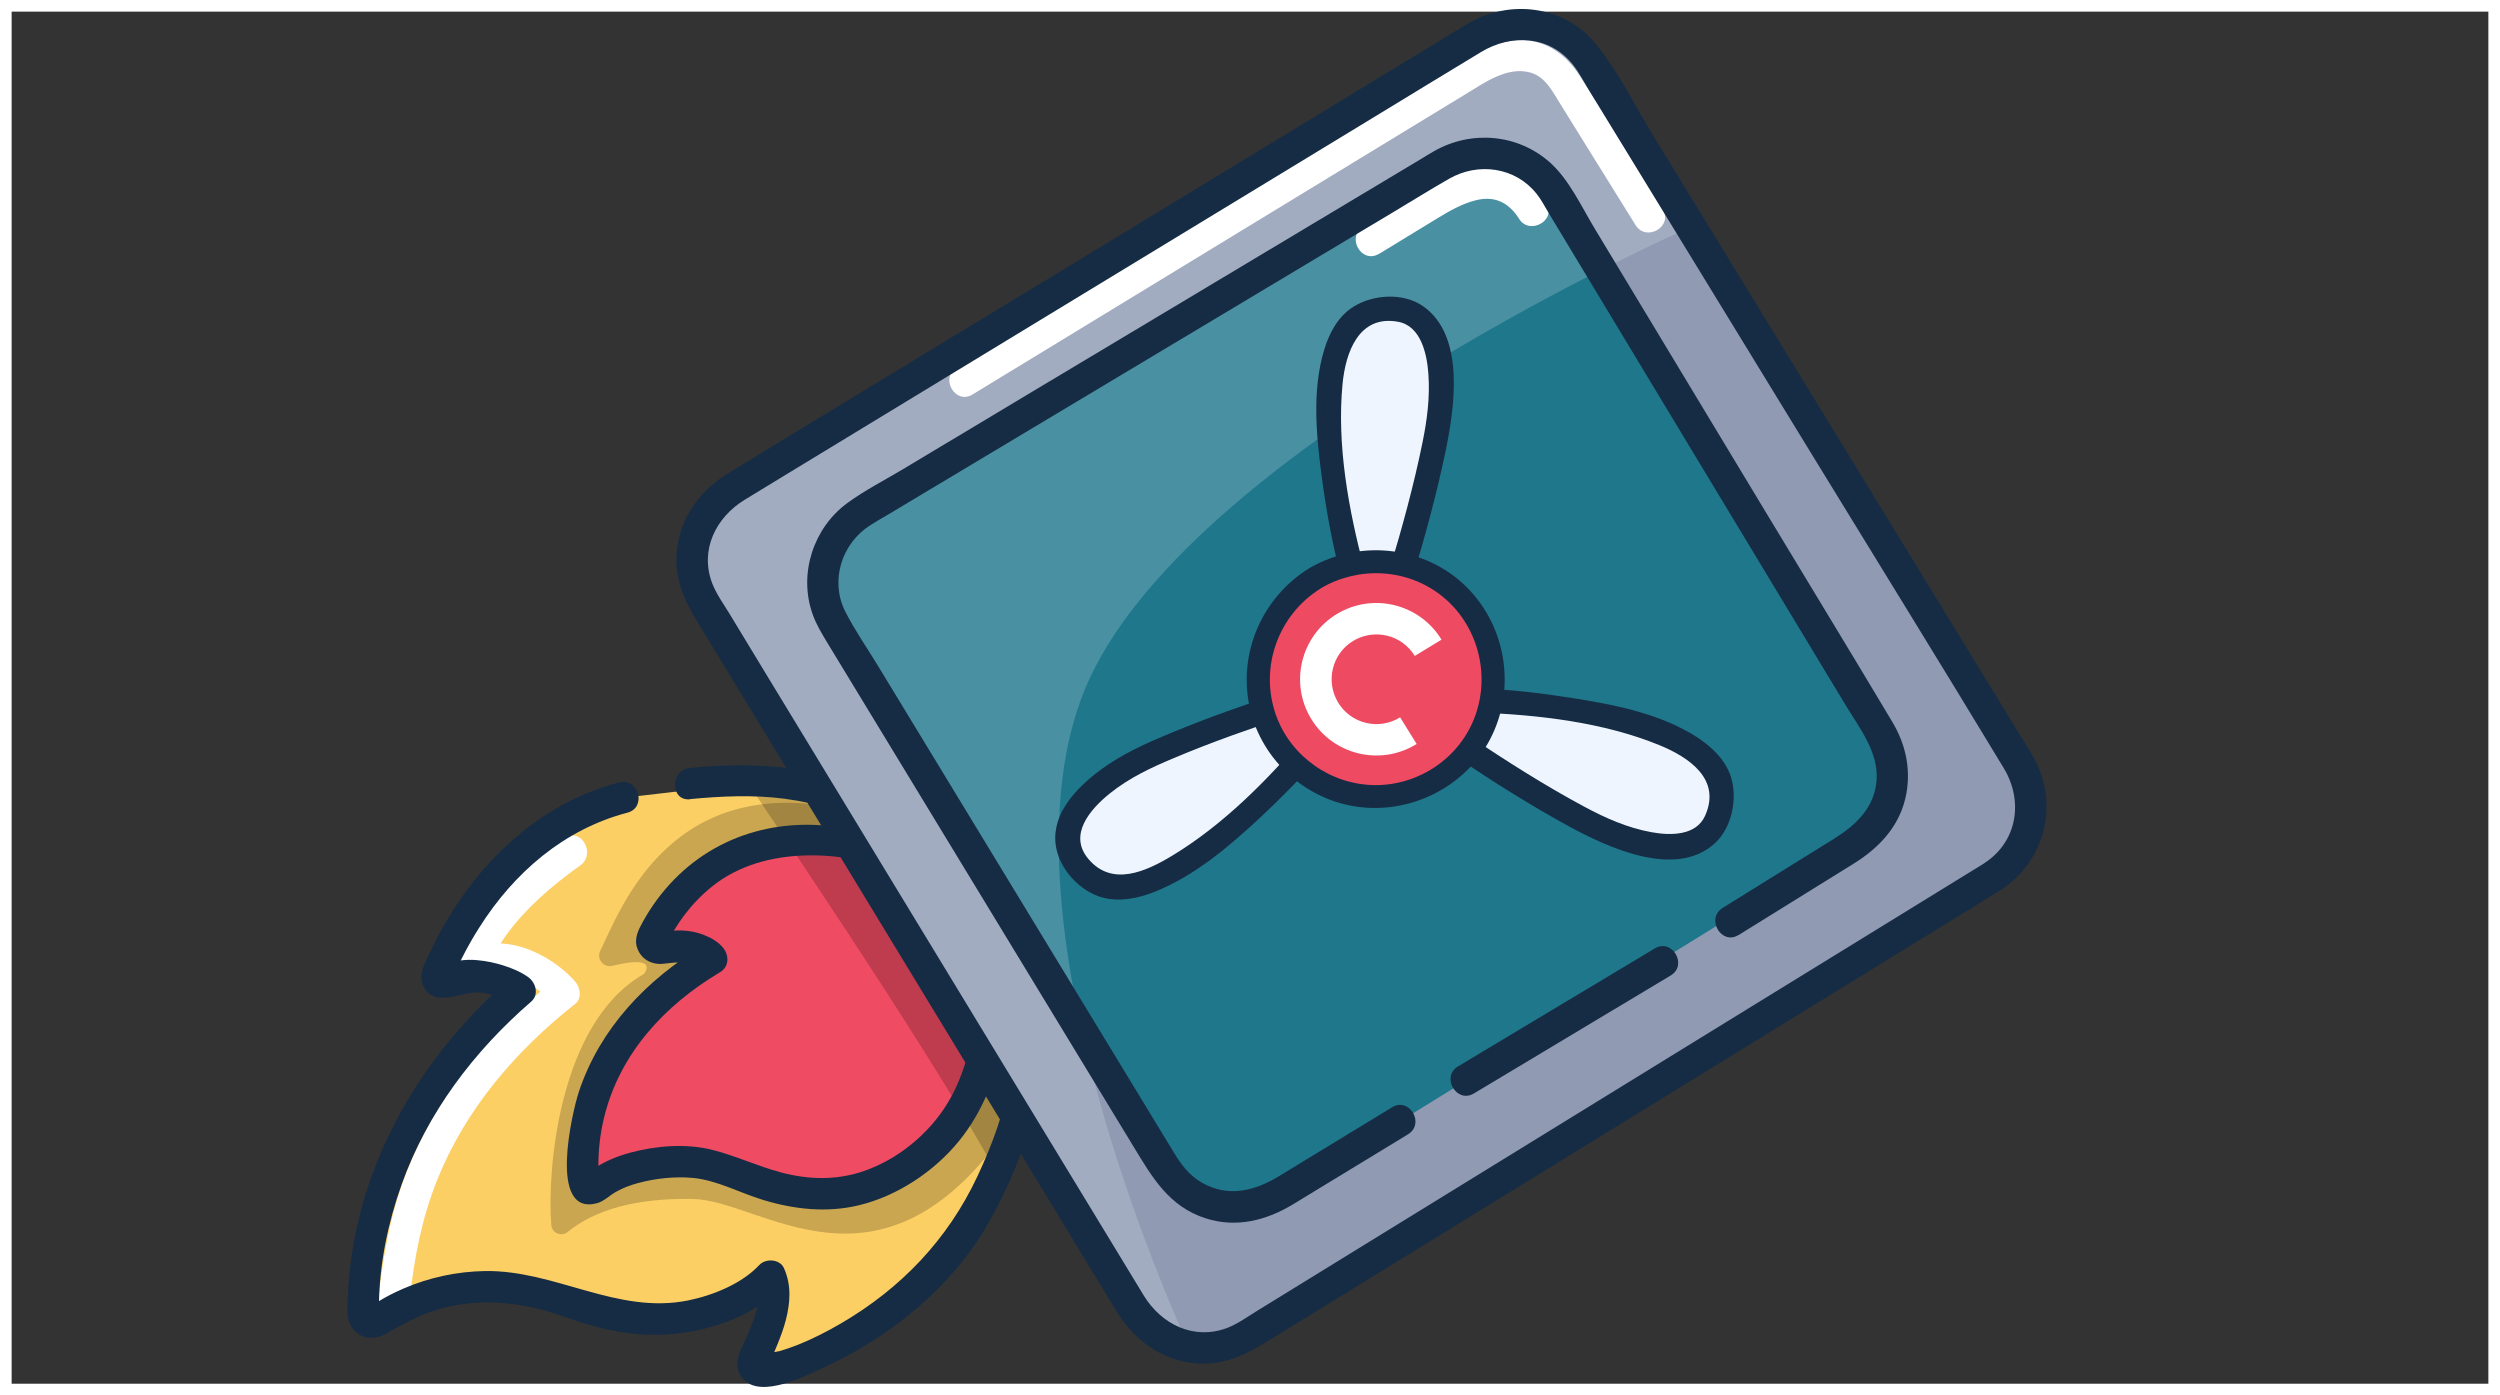
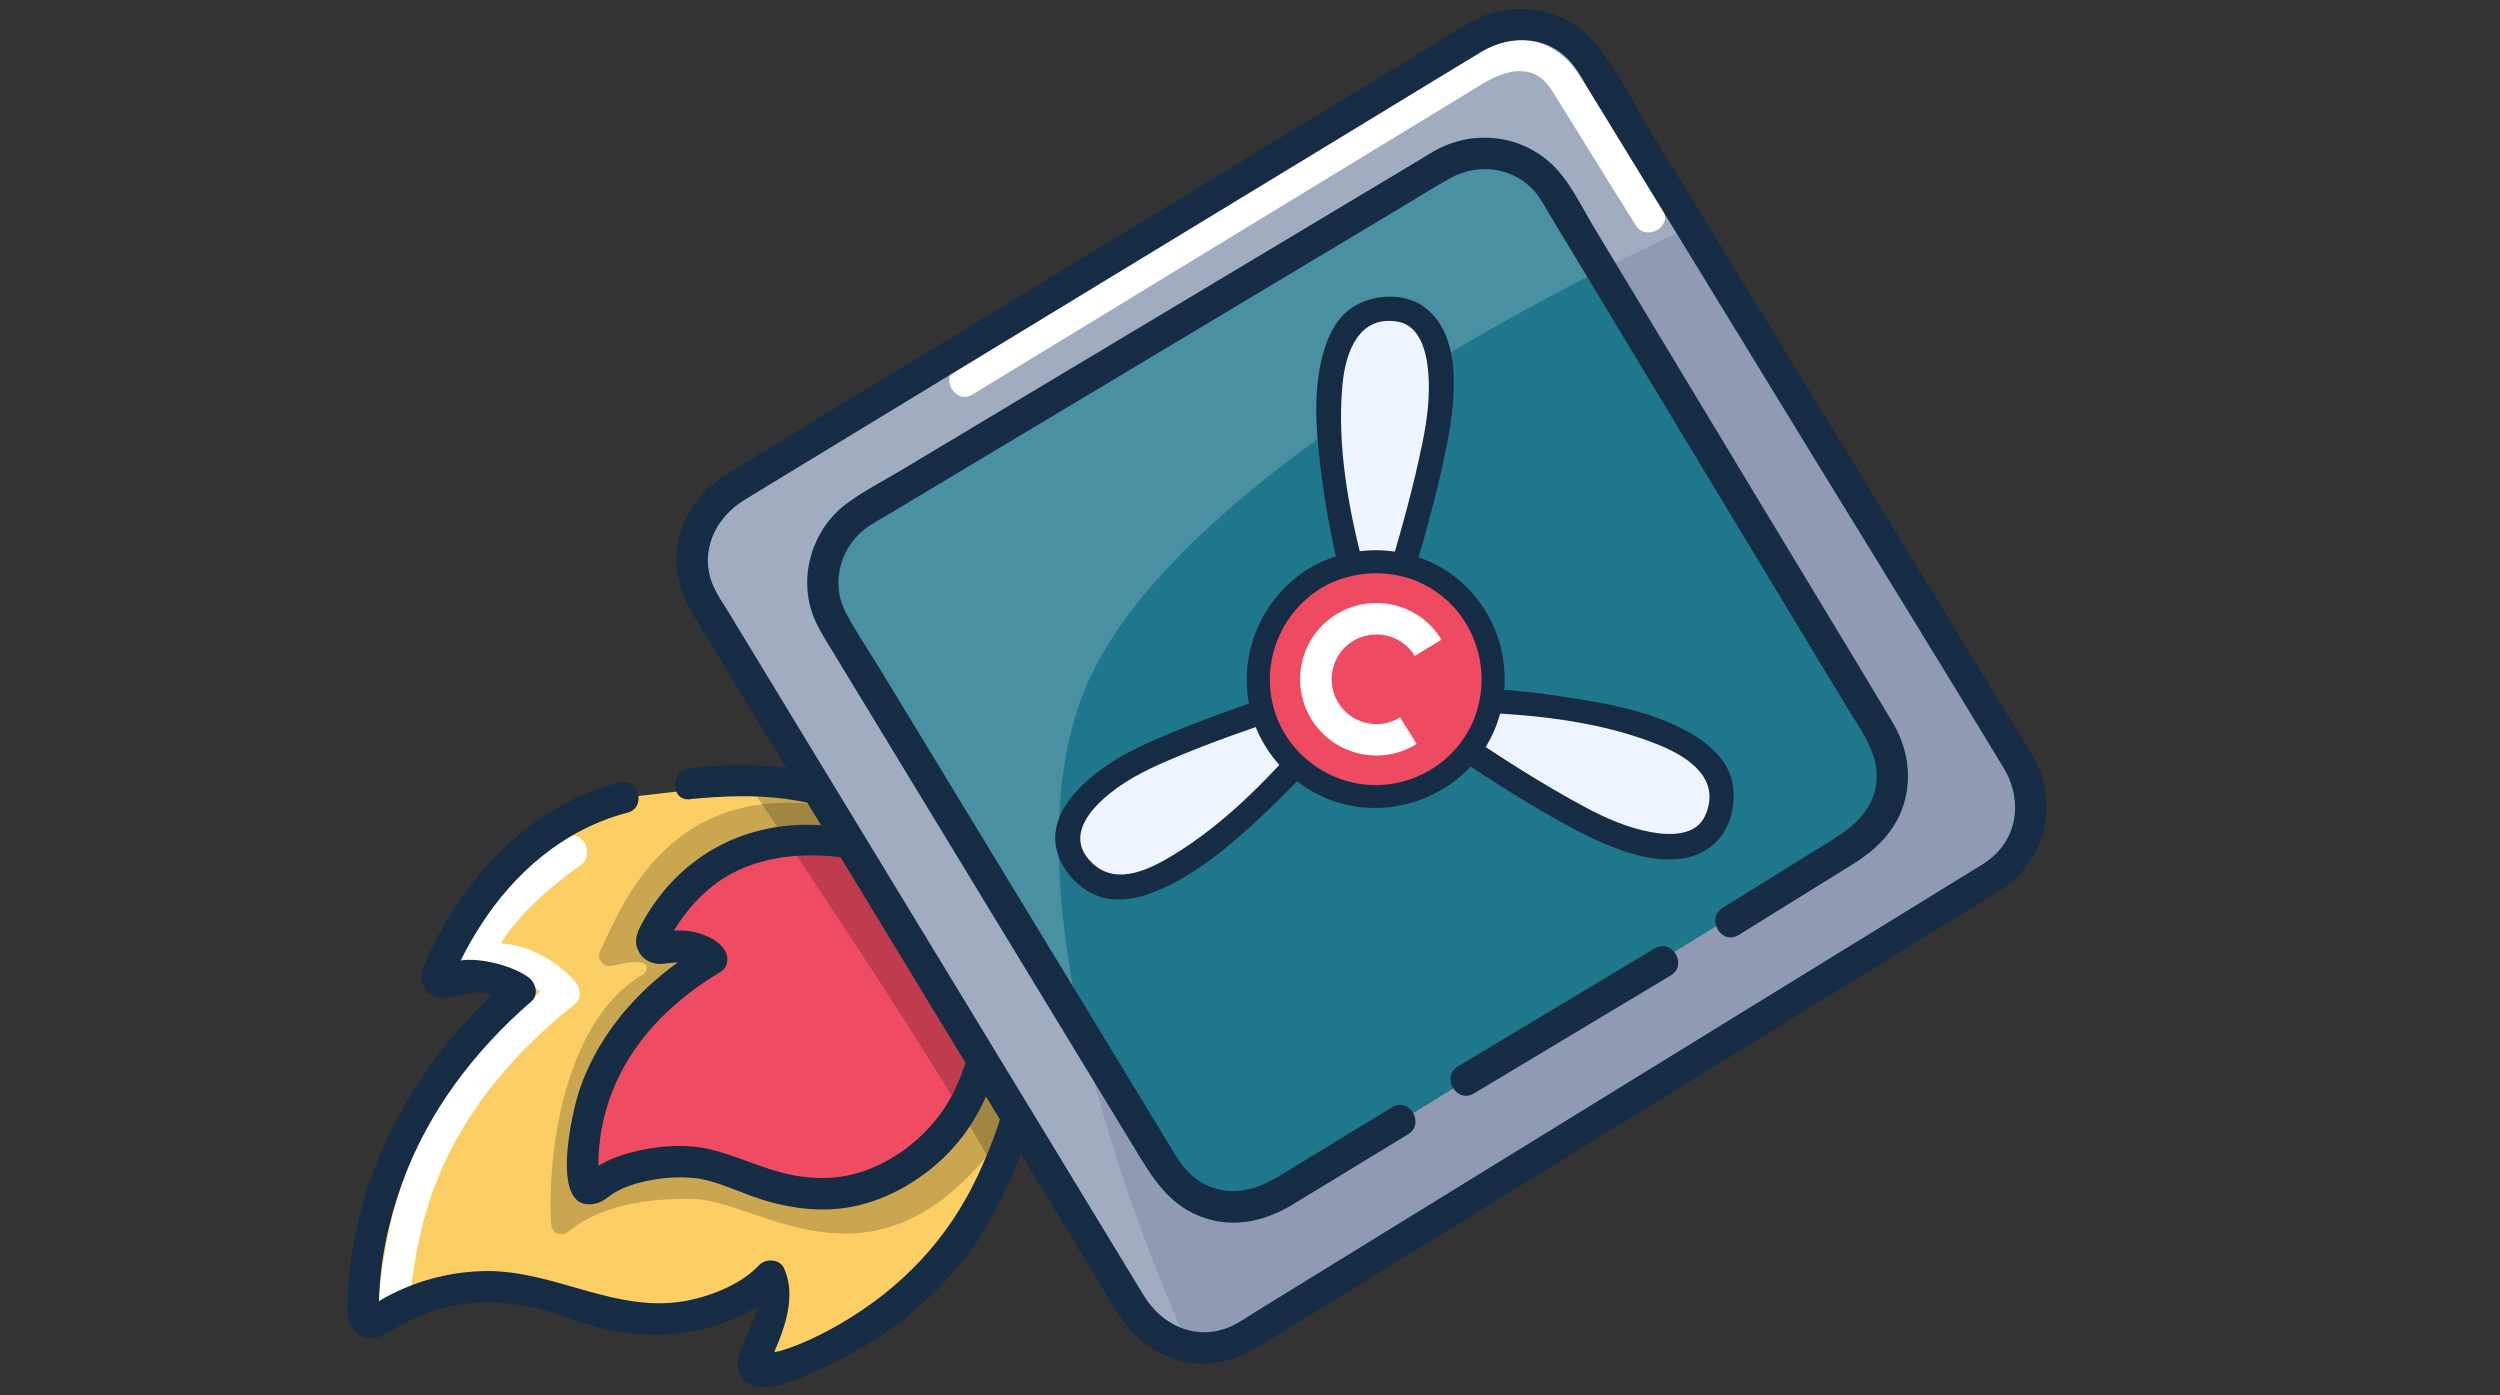
<svg xmlns="http://www.w3.org/2000/svg" width="215" height="120" viewBox="0 0 215 120" fill="none">
  <rect x="0" y="0" width="215" height="120" fill="#333333" stroke="none" />
  <g clip-path="url(#clip0_4604_369170)">
-     <path d="M214 1V119H1V1H214ZM215 0H0V120H215V0Z" fill="white" />
    <path d="M88.78 91.42C88.62 92.62 88.32 93.88 87.92 95.17C87.87 95.35 87.81 95.54 87.74 95.72C86.99 98.05 85.97 100.4 84.93 102.45C84.56 103.19 84.19 103.89 83.82 104.53C82.98 106.01 81.94 107.41 80.76 108.72C80.18 109.38 79.55 110.01 78.9 110.61C77.72 111.7 76.46 112.69 75.18 113.58C73.98 114.41 72.77 115.13 71.59 115.74C69.35 116.91 67.21 117.67 65.53 117.92C64.96 118.01 64.54 117.41 64.8 116.9C65.7 115.11 67.21 111.59 66.24 109.73C66.24 109.73 65.74 110.27 64.76 110.95C63.05 112.12 59.88 113.68 55.35 113.41C53.51 113.3 51.45 112.89 49.17 112.04C44.86 110.42 41.21 110.42 38.35 111.04C37.47 111.22 36.67 111.47 35.95 111.75C34.4 112.34 33.21 113.06 32.43 113.61C31.93 113.96 31.25 113.61 31.24 113C31.17 108.71 32.13 96 44.72 85.2C44.72 85.2 41.71 83.04 38.25 84.48C37.84 84.66 37.42 84.25 37.59 83.83C38.98 80.46 43.58 71.23 53.4 68.66C53.46 68.64 53.53 68.63 53.59 68.61L59.36 67.94C60.55 67.94 61.83 67.94 63.15 67.96C67.08 68.05 71.35 68.35 74.7 69.08C75.72 69.31 76.66 69.58 77.47 69.89C77.85 70.04 78.2 70.2 78.53 70.37C82.83 72.65 84.03 75.92 85.31 78.44C86.62 81 88.49 84.14 88.88 88.72C88.95 89.56 88.91 90.47 88.78 91.43V91.42Z" fill="#FCCF65" />
    <g opacity="0.2">
      <path d="M87.92 95.17C87.45 95.9 86.94 96.66 86.38 97.45C75.55 112.62 65.49 103.22 59.6 103.11C54.64 103.02 51.16 104.05 48.83 105.94C48.28 106.39 47.46 106.05 47.41 105.35C47.04 100.8 48 87.95 55.38 83.76C55.38 83.76 56.8 82.05 52.67 83.06C51.91 83.25 51.27 82.47 51.62 81.77C53.36 78.29 57.7 65.85 73.46 69.81C74.9 70.17 76.23 70.09 77.48 69.88C77.86 70.03 78.21 70.19 78.53 70.36C82.83 72.64 84.03 75.91 85.31 78.43C86.62 80.99 88.49 84.13 88.88 88.71C88.95 89.54 88.91 90.46 88.78 91.42C88.62 92.62 88.32 93.88 87.92 95.17Z" fill="black" />
    </g>
    <path d="M85.16 82.97C85.16 82.97 87.76 92.81 79.05 99.57C70.34 106.33 63.67 100.03 59.27 99.95C55.57 99.88 52.97 100.65 51.22 102.07C50.81 102.4 50.2 102.15 50.16 101.63C49.88 98.23 50.24 88.9 61.22 82.46C61.22 82.46 59.97 80.81 56.88 81.57C56.31 81.71 55.83 81.13 56.1 80.61C57.4 78.01 60.89 72.73 68.02 72.32C71.85 72.1 77.99 72.75 80.7 75.46C82.14 76.9 83.72 80.31 85.16 82.98V82.97Z" fill="#EF4B63" />
    <path opacity="0.2" d="M85.89 101.23C83.32 96.36 76.93 85.99 64.36 67.41C68.29 67.5 72.57 67.79 75.91 68.53L89.99 90.88C89.41 95.18 87.89 97.65 85.89 101.22V101.23Z" fill="black" />
    <path d="M35.25 111.56C35.64 108.14 36.28 104.75 37.6 101.47C40.03 95.39 44.37 90.35 49.47 86.33C50.07 85.86 49.9 84.92 49.47 84.42C48.61 83.44 47.46 82.59 46.3 82.02C45.35 81.55 44.36 81.24 43.3 81.15C42.75 81.1 42.18 81.11 41.64 81.22C41.46 81.26 41.27 81.3 41.1 81.36C40.5 81.58 40.59 81.19 41.27 81.61L41.89 83.13C42 82.5 42.68 81.69 43.03 81.16C43.54 80.37 44.11 79.63 44.73 78.93C46.26 77.22 48.03 75.76 49.9 74.43C51.3 73.43 49.96 71.09 48.54 72.1C46.4 73.63 44.32 75.28 42.6 77.28C41.92 78.07 41.28 78.91 40.7 79.79C40.22 80.52 39.44 81.52 39.29 82.4C39.18 83.01 39.36 83.58 39.91 83.92C40.62 84.37 41.32 84.02 42.05 83.87C42.98 83.68 43.95 83.87 44.81 84.27C45.84 84.73 46.81 85.46 47.56 86.31V84.4C42.14 88.66 37.71 94.05 35.1 100.46C33.65 104.03 32.99 107.72 32.55 111.53C32.35 113.25 35.05 113.24 35.25 111.53V111.56Z" fill="white" />
    <path d="M59.36 68.72C62.05 68.47 64.77 68.34 67.46 68.69C70.43 69.08 73.31 70.01 76.09 71.08C77.66 71.68 78.86 72.33 79.95 73.66C80.79 74.68 81.41 75.88 81.95 77.08C82.94 79.27 84.02 81.37 85.09 83.52C86.47 86.27 87.39 89.18 86.93 92.28C86.47 95.38 85.37 98.37 84.05 101.18C81.5 106.6 77.5 110.79 72.33 113.81C71.15 114.5 69.92 115.13 68.65 115.64C68.13 115.84 67.61 116.03 67.07 116.19C66.82 116.26 65.51 116.42 65.4 116.59L66.09 117.34C66.18 117.16 66.26 116.98 66.35 116.8C66.54 116.39 66.72 115.98 66.88 115.57C67.15 114.9 67.4 114.23 67.58 113.53C67.97 112.01 68.07 110.51 67.42 109.06C67.07 108.27 65.85 108.2 65.3 108.79C63.86 110.34 61.43 111.38 59.17 111.84C53.07 113.07 47.75 109.22 41.72 109.31C39.29 109.35 36.91 109.86 34.69 110.82C33.93 111.15 33.19 111.52 32.49 111.96C32.37 112.03 31.81 112.3 31.76 112.44L32.59 112.87C32.59 112.78 32.59 112.7 32.59 112.61C32.64 112.46 32.59 112.21 32.59 112.05C32.66 108.58 33.37 105.15 34.53 101.89C36.73 95.71 40.75 90.41 45.68 86.14C46.39 85.53 46.07 84.48 45.41 84.02C44.75 83.56 44.02 83.26 43.29 83.03C42.09 82.64 39.9 82.24 38.72 82.89C37.99 82.97 38.06 83.36 38.95 84.05C38.91 84.15 38.92 84.12 38.99 83.96C39.08 83.87 39.14 83.62 39.19 83.51C39.35 83.17 39.51 82.83 39.68 82.49C40.14 81.56 40.65 80.66 41.21 79.78C44.18 75.07 48.5 71.32 53.96 69.89C55.64 69.45 54.93 66.85 53.24 67.29C46.98 68.93 42.01 73.3 38.68 78.74C38.1 79.68 37.57 80.66 37.1 81.66C36.63 82.66 35.92 83.76 36.41 84.81C37.34 86.78 39.78 85.18 41.36 85.36C42.3 85.47 43.27 85.81 44.05 86.36L43.78 84.24C35.81 91.15 30.3 100.93 29.91 111.6C29.88 112.31 29.79 113.14 30.07 113.8C30.62 115.12 32.11 115.35 33.25 114.68C35.06 113.61 36.78 112.74 38.87 112.31C42.14 111.64 45.48 112.14 48.59 113.26C51.7 114.38 54.74 115.03 57.94 114.72C61.14 114.41 64.9 113.17 67.2 110.69L65.08 110.42C65.63 111.65 64.8 113.55 64.34 114.69C63.83 115.94 62.81 117.31 63.89 118.57C65.44 120.36 69.39 118.28 71.06 117.5C76.64 114.92 81.93 110.61 84.98 105.22C86.7 102.19 88.09 98.88 88.98 95.51C89.41 93.87 89.73 92.16 89.77 90.46C89.81 88.76 89.37 87.06 88.81 85.46C87.86 82.74 86.26 80.37 85.12 77.74C83.98 75.11 82.81 72.39 80.53 70.44C78.91 69.05 76.75 68.43 74.76 67.75C73.02 67.15 71.24 66.64 69.43 66.31C66.08 65.69 62.72 65.72 59.34 66.04C57.63 66.2 57.61 68.9 59.34 68.74L59.36 68.72Z" fill="#152C44" />
    <path d="M83.96 81.31C84.86 83.45 84.35 85.64 83.91 87.82C83.42 90.26 82.81 92.69 81.51 94.84C79.9 97.52 77.18 99.74 74.21 100.74C71.89 101.52 69.51 101.45 67.17 100.83C65.18 100.3 63.3 99.41 61.3 98.9C59.01 98.31 56.41 98.53 54.16 99.14C53.05 99.44 51.95 99.9 51 100.55L50.77 100.72C50.18 101.04 50.43 101.3 51.51 101.49C51.54 101.43 51.48 101.3 51.49 101.24C51.56 100.94 51.46 100.53 51.46 100.22C51.46 98.8 51.63 97.4 51.97 96.03C53.32 90.58 57.17 86.44 61.91 83.62C62.72 83.14 62.72 82.17 62.18 81.5C61.76 80.98 61.08 80.61 60.47 80.38C59.86 80.15 59.25 80.04 58.62 80.02C58.26 80.01 57.9 80.04 57.54 80.08C57.47 80.08 56.98 80.12 56.96 80.17L57.34 81.13L57.42 80.98C57.67 80.83 57.89 80.14 58.05 79.88C58.31 79.46 58.59 79.05 58.89 78.65C59.58 77.75 60.39 76.91 61.27 76.21C65.76 72.64 72.57 73.12 77.68 75.06C80.72 76.22 82.58 78.87 84.09 81.63C84.92 83.15 87.25 81.79 86.42 80.27C84.88 77.45 82.86 74.52 79.88 73.09C76.9 71.66 73.34 71.05 70 70.94C63.73 70.73 58.3 73.81 55.27 79.3C54.88 80 54.51 80.75 54.81 81.56C55.16 82.52 56.09 83 57.07 82.88C58.21 82.75 59.6 82.55 60.28 83.4L60.55 81.28C55.65 84.2 51.6 88.41 49.78 93.9C49.22 95.6 47.09 104.6 51.33 103.48C51.94 103.32 52.44 102.79 52.99 102.49C53.59 102.15 54.22 101.92 54.88 101.74C56.37 101.34 58.04 101.16 59.58 101.3C61.64 101.49 63.64 102.59 65.61 103.19C68.3 104.01 71.12 104.32 73.88 103.65C77.18 102.85 80.34 100.75 82.47 98.13C84.6 95.51 85.7 92.43 86.38 89.18C86.97 86.37 87.72 83.36 86.56 80.59C85.9 79.01 83.29 79.71 83.96 81.31Z" fill="#152C44" />
    <path d="M174.91 71.49C174.81 72.17 174.6 72.83 174.3 73.45C173.73 74.64 172.82 75.67 171.62 76.41L169.66 77.61L107.49 115.86C105.95 116.79 104.19 117.08 102.54 116.78C100.62 116.43 98.86 115.29 97.76 113.49L60.86 52.8C60.05 51.47 59.73 49.97 59.86 48.53C60.04 46.36 61.23 44.3 63.24 43.08L127.39 4.07C128.15 3.61 128.97 3.31 129.79 3.16C131.92 2.77 134.12 3.37 135.75 4.81C136.28 5.27 136.73 5.82 137.12 6.44L153.88 33.85L164.81 51.71L165.7 53.17L171.04 61.89L171.48 62.61L173.96 66.67C174.88 68.17 175.17 69.88 174.91 71.48V71.49Z" fill="#909AB2" />
    <path d="M162.56 68C162.13 69.76 161.04 71.36 159.37 72.38L109.94 102.89C106.6 104.92 102.24 103.86 100.21 100.52L71.84 53.85C71.7 53.62 71.58 53.39 71.48 53.15C69.97 49.92 71.11 46.01 74.22 44.12L84.76 37.73L113.05 20.39L123.69 14.05C127.03 12.02 131.39 13.08 133.42 16.42L161.74 62.65C162.76 64.32 163.01 66.24 162.58 68H162.56Z" fill="#1F778B" />
    <path d="M127.12 60.23C127.12 60.23 147.47 61.011 148.04 68.18C148.5 73.981 142.49 73.751 138.34 71.55C136.05 70.331 125.85 64.231 125.85 64.231L127.12 60.23Z" fill="#EEF5FF" />
    <path opacity="0.2" d="M102.24 115.81C100.32 115.46 98.55 114.32 97.46 112.53L60.56 51.83C58.53 48.49 59.59 44.14 62.94 42.1L127.09 3.1C129.8 1.45 133.19 1.84 135.45 3.84C139.8 10.9 145.2 19.61 145.2 19.61C145.2 19.61 103.27 38.03 93.76 58.24C91.28 63.5 90.71 70.01 91.22 76.76C91.49 80.4 92.07 84.1 92.84 87.71C93.5 90.82 94.3 93.86 95.15 96.74C97.78 105.62 100.94 112.95 102.23 115.81H102.24Z" fill="#EEF5FF" />
    <path d="M127.12 61.28C132.3 61.47 137.88 62.11 142.7 64.08C145.25 65.12 148.05 67.01 146.64 70.15C145.86 71.9 143.63 71.86 142.03 71.57C139.98 71.2 138.08 70.36 136.26 69.38C132.86 67.56 129.59 65.47 126.38 63.33L126.86 64.52L128.13 60.52C128.54 59.23 126.51 58.68 126.1 59.96L124.83 63.96C124.68 64.42 124.93 64.89 125.31 65.15C128.44 67.25 131.65 69.28 134.96 71.08C138.27 72.88 144.1 75.61 147.48 72.52C148.94 71.18 149.45 68.68 148.86 66.82C148.39 65.34 147.22 64.24 145.96 63.41C142.81 61.37 138.8 60.59 135.15 60.02C132.49 59.6 129.8 59.29 127.11 59.19C125.76 59.14 125.76 61.24 127.11 61.29L127.12 61.28Z" fill="#152C44" />
    <path d="M113.01 63.99C113.01 63.99 99.82 79.51 93.83 75.52C88.99 72.3 92.89 67.71 97.18 65.82C99.55 64.77 110.65 60.52 110.65 60.52L113.01 63.99Z" fill="#EEF5FF" />
    <path d="M112.26 63.25C108.99 67.11 105.18 70.94 100.84 73.57C98.5 74.99 95.63 76.26 93.61 73.88C91.84 71.8 93.75 69.6 95.44 68.24C97.13 66.88 99.01 66.01 100.94 65.2C104.21 63.82 107.57 62.64 110.93 61.54L109.74 61.06L112.1 64.53C112.86 65.64 114.68 64.59 113.91 63.47L111.55 60C111.3 59.63 110.82 59.37 110.36 59.52C107.1 60.58 103.86 61.73 100.69 63.04C98.57 63.92 96.47 64.85 94.62 66.23C92.65 67.7 90.47 69.89 90.78 72.58C91.02 74.67 92.86 76.7 94.9 77.21C96.35 77.57 97.89 77.25 99.26 76.71C102.74 75.33 105.73 72.78 108.43 70.26C110.29 68.52 112.09 66.69 113.74 64.74C114.61 63.71 113.13 62.22 112.25 63.25H112.26Z" fill="#152C44" />
    <path d="M116.32 49.22C116.32 49.22 111.11 29.53 117.8 26.89C123.21 24.76 124.75 30.57 123.86 35.18C123.37 37.73 120.52 49.27 120.52 49.27L116.32 49.22Z" fill="#EEF5FF" />
    <path d="M117.33 48.94C115.98 43.86 114.95 38.27 115.46 33.01C115.72 30.33 116.84 27.06 120.23 27.67C122.21 28.03 122.72 30.46 122.84 32.15C122.99 34.15 122.73 36.12 122.33 38.08C121.58 41.76 120.58 45.4 119.5 48.99L120.51 48.22L116.31 48.17C114.96 48.15 114.96 50.26 116.31 50.27L120.51 50.32C120.98 50.32 121.39 49.99 121.52 49.55C122.58 46.04 123.55 42.48 124.3 38.89C125.05 35.3 126.11 28.85 122.32 26.29C120.64 25.16 118.1 25.32 116.41 26.37C115.1 27.18 114.34 28.59 113.9 30.02C112.77 33.67 113.23 37.81 113.74 41.52C114.11 44.2 114.61 46.88 115.3 49.49C115.65 50.8 117.67 50.24 117.33 48.93V48.94Z" fill="#152C44" />
    <path d="M118.04 69.18C123.662 69.18 128.22 64.623 128.22 59C128.22 53.378 123.662 48.82 118.04 48.82C112.418 48.82 107.86 53.378 107.86 59C107.86 64.623 112.418 69.18 118.04 69.18Z" fill="#EE4B63" />
    <path d="M112.56 48.89C108.62 51.35 106.55 55.95 107.41 60.53C108.27 65.11 112.08 68.7 116.65 69.37C121.22 70.04 125.95 67.75 128.13 63.61C130.3 59.48 129.65 54.37 126.53 50.91C123 46.99 117.06 46.23 112.56 48.89C111.46 49.54 112.46 51.26 113.56 50.61C116.83 48.67 121.03 48.87 124.03 51.28C127.03 53.69 128.18 57.85 126.89 61.5C125.6 65.15 122.06 67.54 118.26 67.52C114.46 67.5 110.97 65.04 109.72 61.46C108.3 57.4 109.92 52.89 113.56 50.62C114.64 49.94 113.65 48.22 112.56 48.9V48.89Z" fill="#152C44" />
    <path d="M142.32 81.561C137.38 84.52 132.43 87.49 127.49 90.451L125.39 91.71C123.9 92.6 125.26 94.93 126.75 94.04C131.69 91.081 136.64 88.111 141.58 85.15L143.68 83.891C145.17 83.001 143.81 80.671 142.32 81.561Z" fill="#152C44" />
-     <path d="M118.59 21.84L123.59 18.79C124.65 18.15 125.72 17.52 126.93 17.22C128.53 16.82 129.75 17.4 130.65 18.83C131.55 20.26 133.9 18.94 132.98 17.47C131.8 15.59 129.94 14.26 127.64 14.4C125.8 14.52 124.1 15.32 122.55 16.26C120.77 17.34 119 18.42 117.23 19.5C115.75 20.4 117.1 22.73 118.59 21.83V21.84Z" fill="white" />
    <path d="M149.51 80.42C152.81 78.37 156.12 76.32 159.42 74.27C161.69 72.86 163.46 70.95 163.95 68.23C164.34 66.05 163.86 63.95 162.73 62.07C159.06 55.92 155.33 49.81 151.63 43.67L137.14 19.65C136.03 17.81 134.96 15.48 133.35 14.02C130.57 11.51 126.54 11.16 123.31 13.01C122.91 13.24 122.52 13.48 122.13 13.72L101.6 26.01C93.61 30.79 85.62 35.57 77.64 40.36C76.07 41.3 74.38 42.16 72.9 43.24C69.94 45.39 68.65 49.37 69.89 52.84C70.21 53.73 70.69 54.51 71.17 55.31L83.58 75.73C88.21 83.35 92.85 90.97 97.48 98.6C99.07 101.22 100.52 103.77 103.7 104.78C106.33 105.62 108.91 104.96 111.2 103.57L117.1 99.98C118.43 99.17 119.76 98.36 121.09 97.55C122.57 96.65 121.22 94.32 119.73 95.22C116.49 97.19 113.25 99.17 110.01 101.14C107.93 102.41 105.66 103.01 103.38 101.72C102.29 101.1 101.59 100.17 100.96 99.13C97.17 92.9 93.38 86.66 89.59 80.43C84.88 72.68 80.16 64.92 75.45 57.17C74.53 55.66 73.49 54.17 72.69 52.59C71.35 49.92 72.39 46.71 74.87 45.15C75.34 44.85 75.83 44.57 76.31 44.29L96.44 32.24C104.25 27.57 112.06 22.89 119.86 18.22C121.45 17.27 123.02 16.29 124.63 15.37C127.12 13.94 130.32 14.36 132.15 16.67C132.54 17.16 132.85 17.75 133.17 18.29L145.13 38.12C149.66 45.62 154.18 53.12 158.71 60.62C159.89 62.57 161.54 64.65 161.39 67.04C161.24 69.43 159.63 70.95 157.7 72.15L151.85 75.78L148.15 78.08C146.68 78.99 148.03 81.33 149.51 80.41V80.42Z" fill="#152C44" />
    <path d="M83.63 33.93C91.41 29.19 99.19 24.45 106.97 19.71C111.94 16.68 116.91 13.65 121.88 10.63L126.07 8.08C127.69 7.09 129.65 5.69 131.61 6.24C132.87 6.59 133.48 7.8 134.12 8.83L136.57 12.78C137.93 14.97 139.29 17.16 140.66 19.36C141.57 20.83 143.91 19.48 142.99 18C140.61 14.18 138.3 10.3 135.86 6.52C134.57 4.52 132.64 3.22 130.19 3.48C128.49 3.66 126.93 4.41 125.49 5.28C124.56 5.84 123.64 6.41 122.71 6.97C112.43 13.23 102.14 19.5 91.86 25.76C88.67 27.71 85.47 29.65 82.28 31.6C80.8 32.5 82.15 34.83 83.64 33.93H83.63Z" fill="white" />
    <path d="M171.99 76.6C175.94 74.06 177.17 69.02 174.79 64.96C174.25 64.05 173.68 63.15 173.13 62.25C170.25 57.54 167.37 52.84 164.49 48.13C157.08 36.01 149.66 23.9 142.25 11.78C140.64 9.16 139.21 6.2 137.26 3.8C134.58 0.49 129.89 -0.1 126.29 2C125.35 2.55 124.42 3.13 123.49 3.7C112.45 10.41 101.42 17.12 90.38 23.83C81.12 29.46 71.85 35.05 62.61 40.71C59.93 42.35 58.12 45.04 58.17 48.27C58.2 50.29 59.04 51.94 60.05 53.6L67.24 65.42C74.76 77.79 82.28 90.16 89.8 102.53C91.88 105.96 93.96 109.39 96.05 112.81C97.7 115.5 100.38 117.32 103.62 117.27C105.61 117.24 107.26 116.42 108.89 115.42C118.81 109.32 128.72 103.21 138.64 97.11L170.2 77.69C170.79 77.32 171.39 76.96 171.98 76.59C173.46 75.68 172.1 73.35 170.62 74.26C163.01 78.94 155.41 83.62 147.8 88.3C136.15 95.47 124.49 102.64 112.84 109.82L108.13 112.72C107.31 113.22 106.47 113.84 105.57 114.19C102.69 115.3 99.88 113.9 98.36 111.41C97.63 110.22 96.91 109.02 96.18 107.82C89.37 96.61 82.55 85.4 75.74 74.19C72.42 68.73 69.1 63.27 65.78 57.8L62.73 52.77C62.23 51.95 61.61 51.09 61.26 50.19C60.15 47.31 61.56 44.49 64.06 42.97L67.44 40.91L81.72 32.23C93.82 24.87 105.92 17.52 118.02 10.16C121.14 8.26 124.25 6.36 127.38 4.47C129.96 2.91 133.25 3.04 135.25 5.54C135.81 6.24 136.24 7.09 136.71 7.85C143.06 18.23 149.41 28.62 155.77 39C161.29 48.02 166.86 57.02 172.33 66.07C174.03 68.89 173.5 72.39 170.64 74.24C169.19 75.18 170.54 77.51 172 76.57L171.99 76.6Z" fill="#152C44" />
    <path d="M121.83 63.98L120.41 61.69L120.38 61.71C118.56 62.82 116.18 62.24 115.08 60.42C113.98 58.6 114.55 56.22 116.37 55.12C118.19 54.02 120.57 54.59 121.67 56.41L123.97 55.01C122.09 51.92 118.06 50.93 114.96 52.81C111.87 54.69 110.88 58.72 112.76 61.82C114.64 64.91 118.67 65.9 121.77 64.02C121.79 64.02 121.8 64 121.82 63.99L121.83 63.98Z" fill="white" />
  </g>
  <defs>
    <clipPath id="clip0_4604_369170">
      <rect width="215" height="120" fill="white" />
    </clipPath>
  </defs>
</svg>